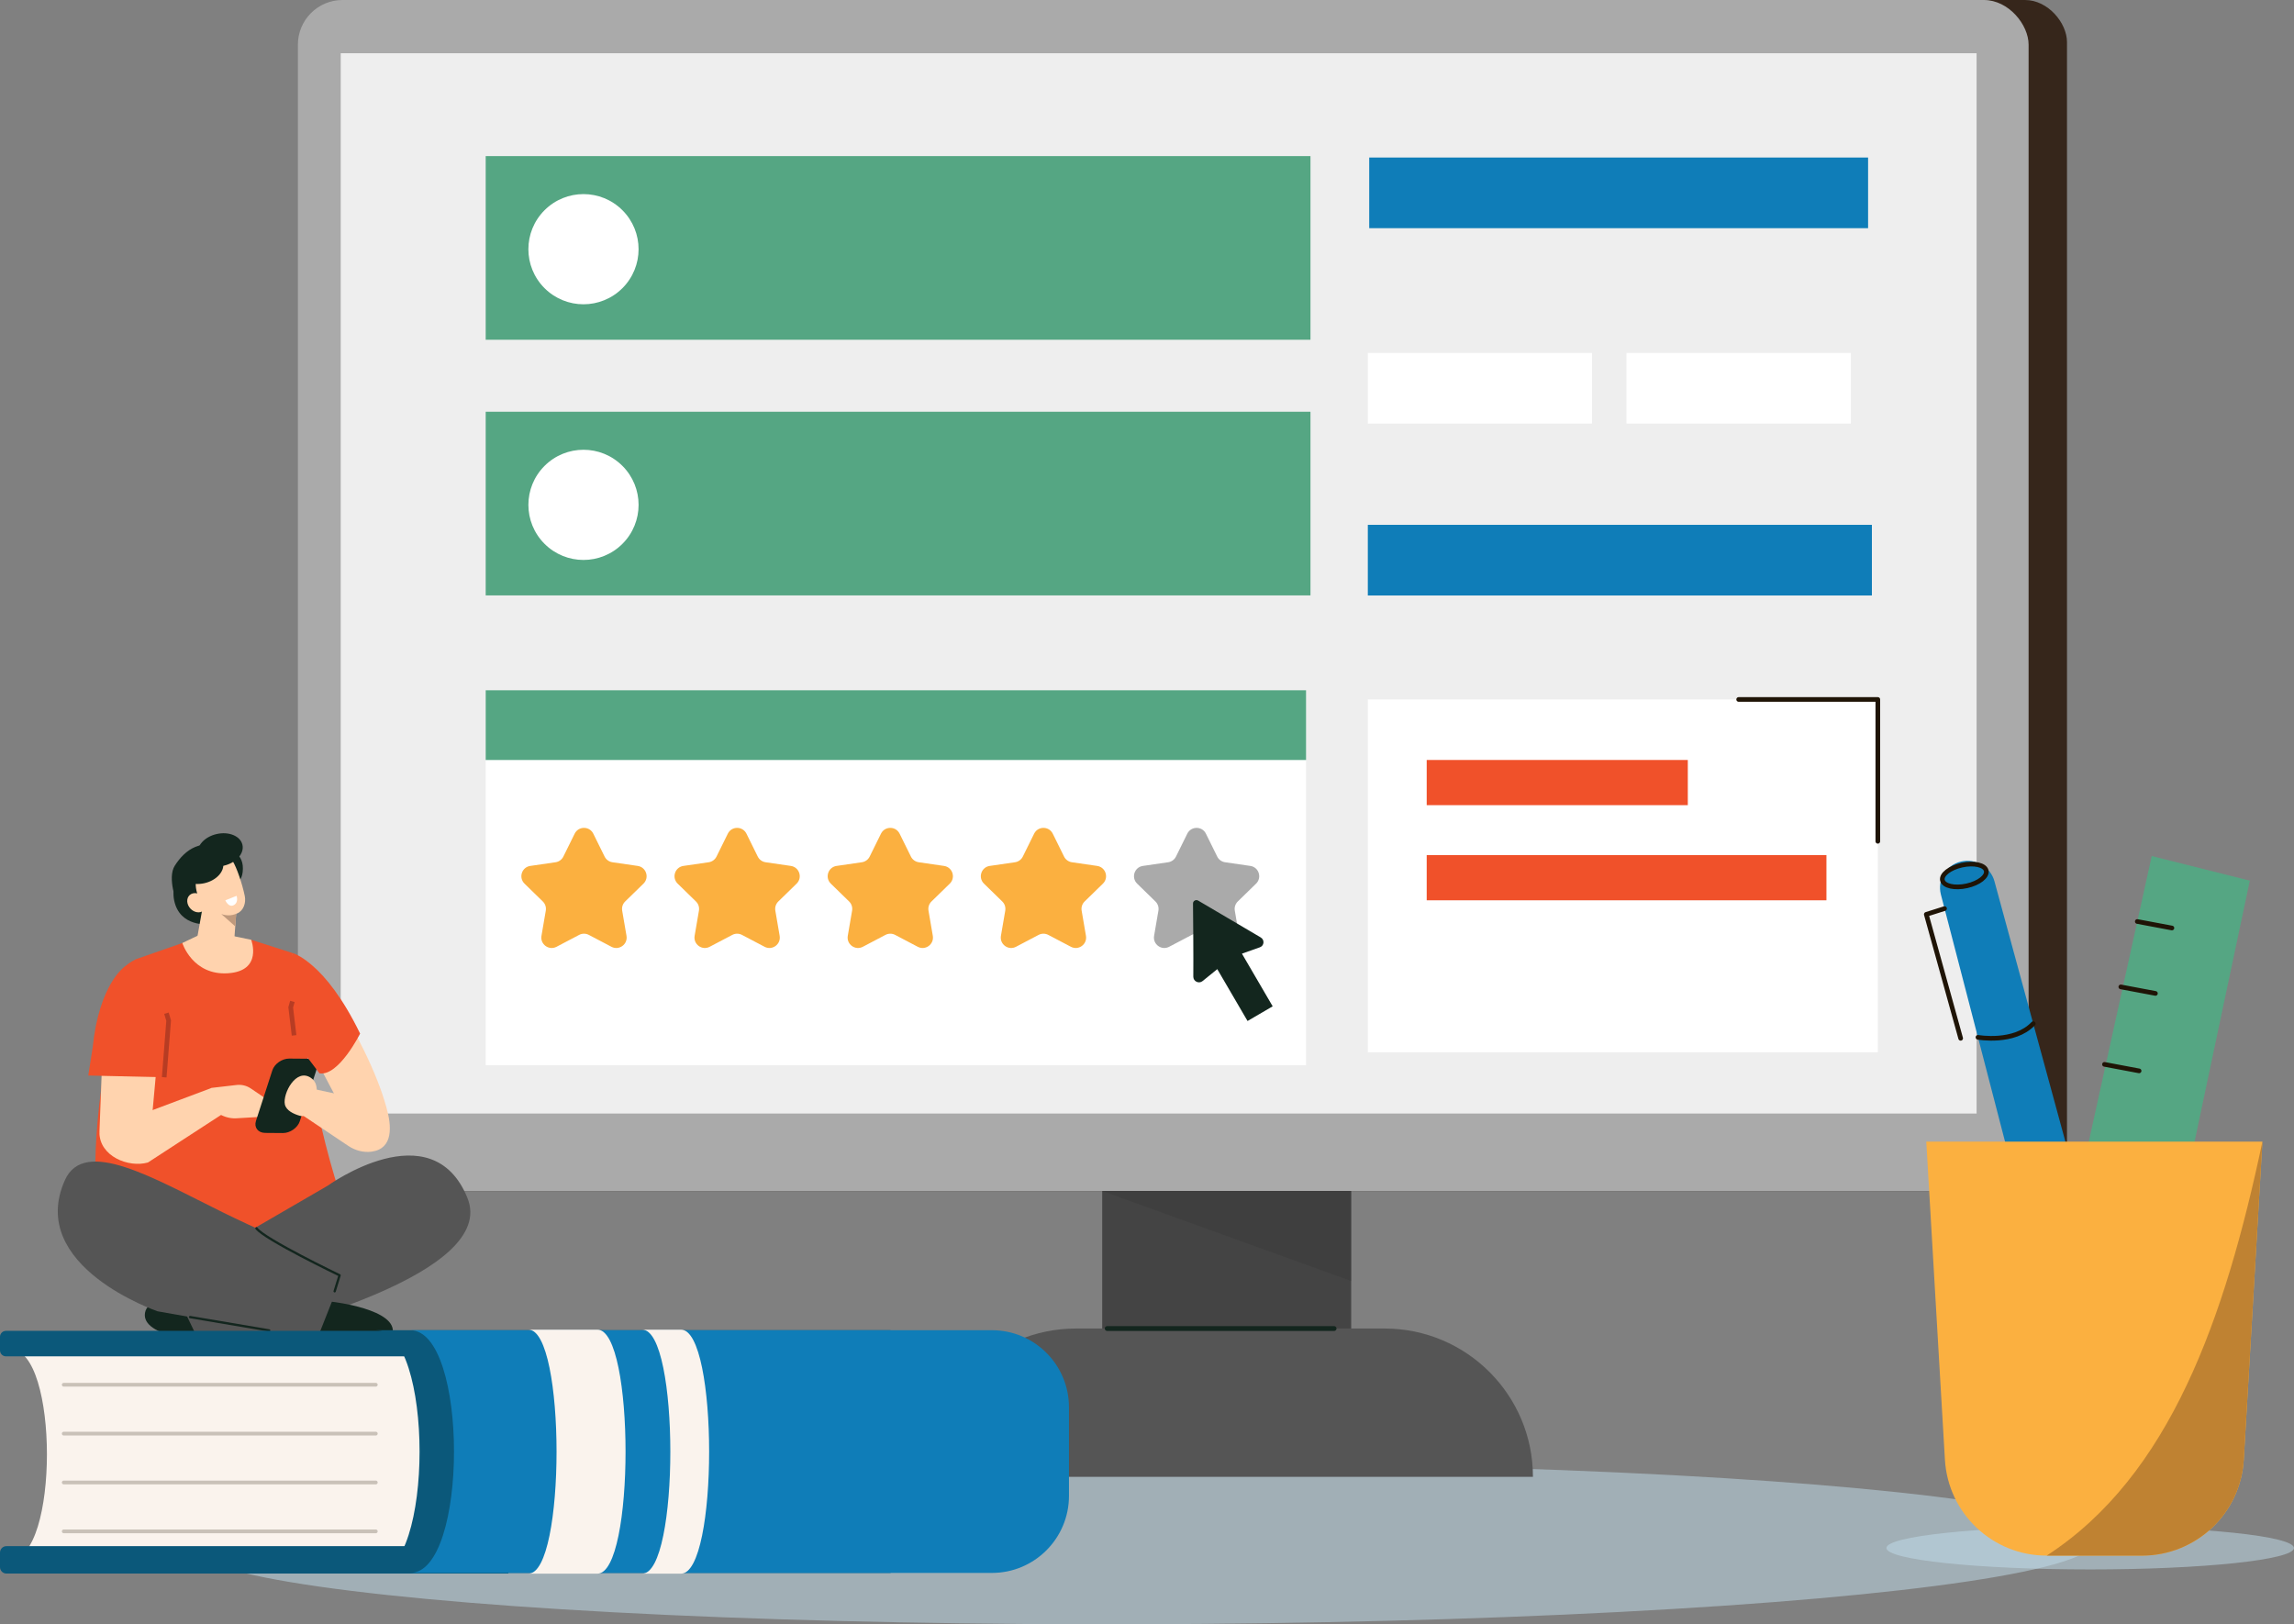
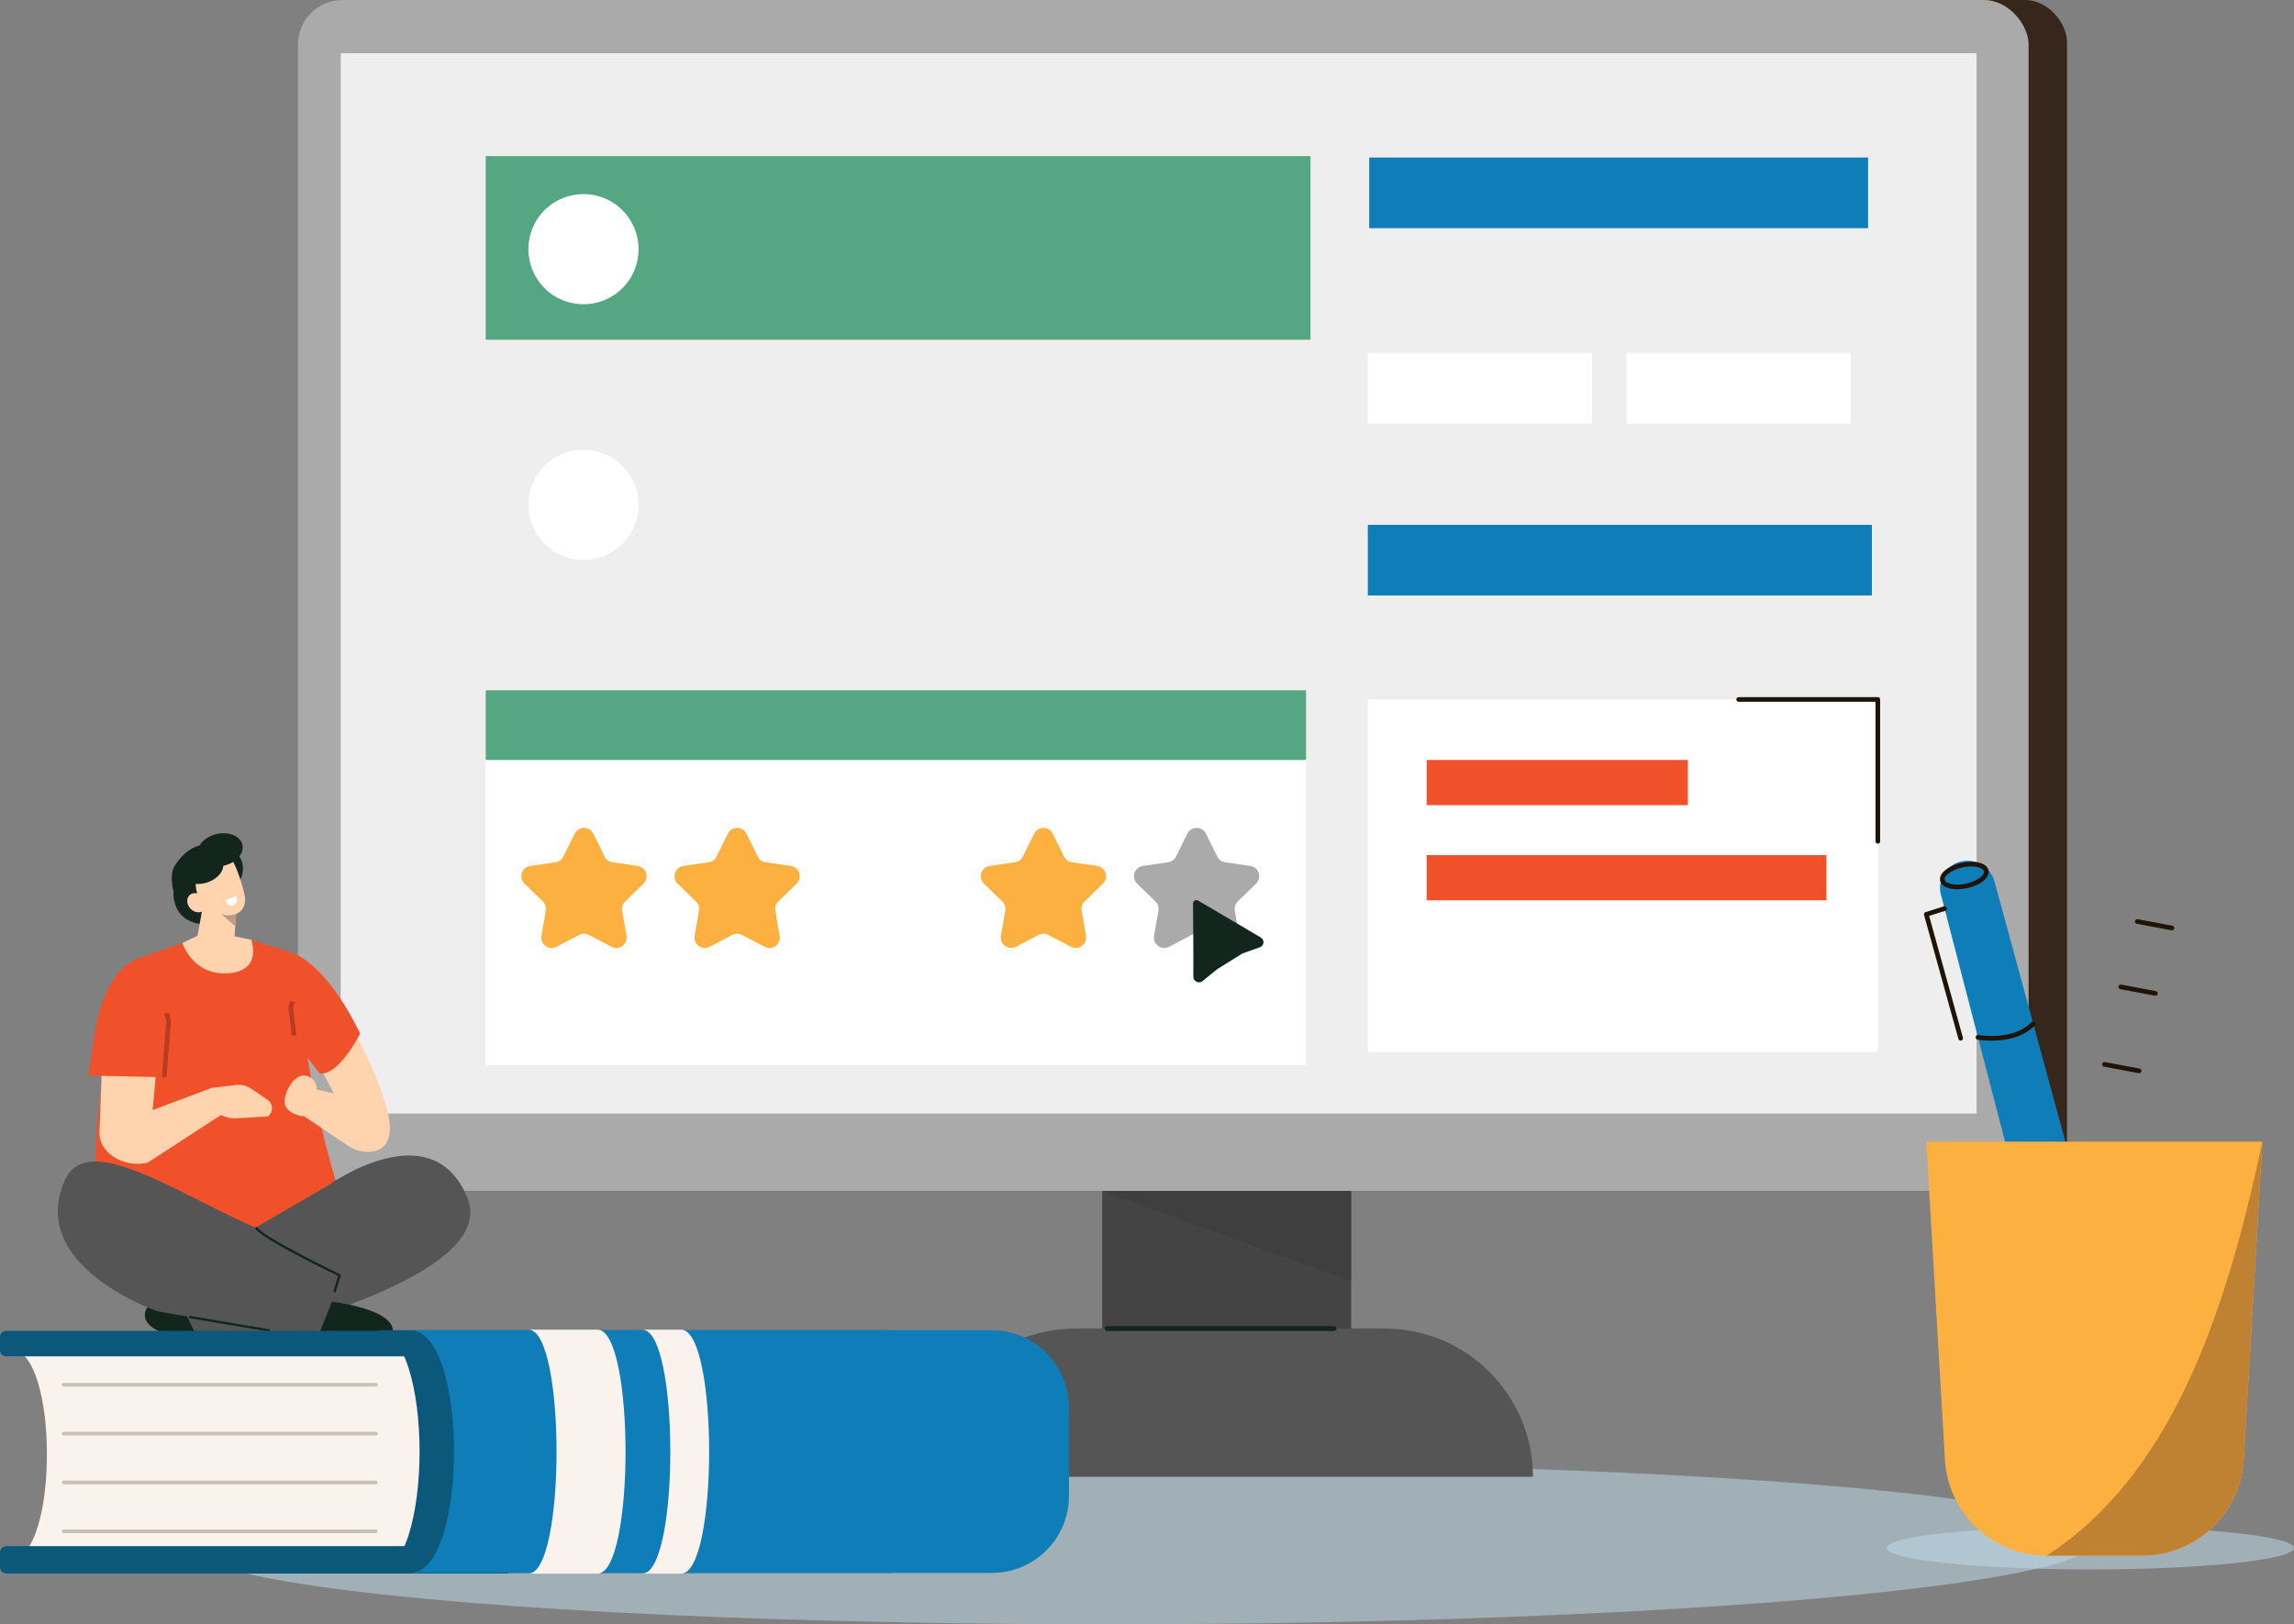
<svg xmlns="http://www.w3.org/2000/svg" viewBox="0 0 1972.72 1396.91">
  <rect x="0" y="0" width="1972.72" height="1396.91" fill="#808080" stroke="none" />
  <defs>
    <style>
      .cls-1, .cls-2 {
        fill: #555;
      }

      .cls-3, .cls-4 {
        fill: #fff;
      }

      .cls-5 {
        fill: #bf8232;
      }

      .cls-6 {
        stroke: #3a4157;
        stroke-width: 2.35px;
      }

      .cls-6, .cls-7, .cls-8, .cls-9, .cls-10, .cls-11 {
        fill: none;
      }

      .cls-6, .cls-7, .cls-8, .cls-10, .cls-11 {
        stroke-linecap: round;
        stroke-linejoin: round;
      }

      .cls-7 {
        stroke: #c9c1b8;
        stroke-width: 3.23px;
      }

      .cls-2, .cls-4, .cls-12, .cls-13, .cls-9, .cls-14, .cls-15, .cls-10 {
        fill-rule: evenodd;
      }

      .cls-16, .cls-15 {
        fill: #ffd3ae;
      }

      .cls-17 {
        isolation: isolate;
      }

      .cls-12, .cls-18 {
        fill: #13261e;
      }

      .cls-13, .cls-19 {
        fill: #f0512a;
      }

      .cls-8 {
        stroke-width: 4.15px;
      }

      .cls-8, .cls-10 {
        stroke: #13261e;
      }

      .cls-20 {
        fill: #444;
      }

      .cls-21 {
        fill: #faf3ed;
      }

      .cls-22 {
        fill: #fbb040;
      }

      .cls-23 {
        fill: #36261b;
      }

      .cls-24 {
        fill: #aaa;
      }

      .cls-9 {
        stroke: #b73c23;
        stroke-miterlimit: 10;
      }

      .cls-9, .cls-11 {
        stroke-width: 4px;
      }

      .cls-25 {
        fill: #c3deed;
        opacity: .5;
      }

      .cls-14 {
        fill: #bf997c;
      }

      .cls-26 {
        fill: #55a683;
      }

      .cls-10 {
        stroke-width: 2px;
      }

      .cls-11 {
        stroke: #1f1406;
      }

      .cls-27 {
        fill: #333;
        mix-blend-mode: multiply;
        opacity: .25;
      }

      .cls-28 {
        fill: #eee;
      }

      .cls-29 {
        fill: #0f7db8;
      }

      .cls-30 {
        fill: #0b587a;
      }
    </style>
  </defs>
  <g class="cls-17">
    <g id="Vrstva_2" data-name="Vrstva 2">
      <g id="datový_výstup" data-name="datový výstup">
        <g>
          <ellipse class="cls-25" cx="1797.46" cy="1331.32" rx="175.25" ry="18.44" />
          <ellipse class="cls-25" cx="983.27" cy="1327.61" rx="818.6" ry="69.25" transform="translate(-4.22 3.14) rotate(-.18)" />
          <g>
            <rect class="cls-20" x="947.83" y="855.83" width="214.13" height="385.19" />
            <path class="cls-1" d="m925.25,1142.57h265.45c70.4,0,127.55,57.15,127.55,127.55h-520.55c0-70.4,57.15-127.55,127.55-127.55Z" />
          </g>
          <rect class="cls-23" x="289.18" y="0" width="1488.32" height="1024.26" rx="36.09" ry="36.09" />
          <g>
            <rect class="cls-24" x="256.17" y="0" width="1488.32" height="1024.26" rx="38.42" ry="38.42" />
            <rect class="cls-28" x="293.01" y="45.78" width="1406.76" height="911.89" />
          </g>
          <polygon class="cls-27" points="947.83 1024.26 1161.96 1024.26 1161.96 1101.69 947.83 1024.26" />
          <line class="cls-8" x1="952.12" y1="1142.57" x2="1147.24" y2="1142.57" />
          <rect class="cls-26" x="417.67" y="134.25" width="709.26" height="157.94" />
          <circle class="cls-3" cx="501.77" cy="214.31" r="47.38" transform="translate(-4.58 417.58) rotate(-45)" />
-           <rect class="cls-26" x="417.67" y="354.12" width="709.26" height="157.94" />
          <circle class="cls-3" cx="501.77" cy="434.19" r="47.38" transform="translate(-160.05 481.98) rotate(-45)" />
          <g>
            <rect class="cls-3" x="417.67" y="593.64" width="705.48" height="322.42" />
            <rect class="cls-26" x="417.67" y="593.64" width="705.48" height="59.98" />
            <path class="cls-22" d="m510.21,716.98l9.72,19.69c1.3,2.64,3.82,4.47,6.73,4.89l21.73,3.16c7.33,1.07,10.26,10.07,4.95,15.24l-15.72,15.33c-2.11,2.05-3.07,5.01-2.57,7.91l3.71,21.64c1.25,7.3-6.41,12.87-12.96,9.42l-19.44-10.22c-2.6-1.37-5.71-1.37-8.32,0l-19.44,10.22c-6.56,3.45-14.22-2.12-12.96-9.42l3.71-21.64c.5-2.9-.46-5.86-2.57-7.91l-15.72-15.33c-5.3-5.17-2.38-14.18,4.95-15.24l21.73-3.16c2.91-.42,5.43-2.25,6.73-4.89l9.72-19.69c3.28-6.64,12.75-6.64,16.02,0Z" />
            <path class="cls-22" d="m641.91,716.98l9.72,19.69c1.3,2.64,3.82,4.47,6.73,4.89l21.73,3.16c7.33,1.07,10.26,10.07,4.95,15.24l-15.72,15.33c-2.11,2.05-3.07,5.01-2.57,7.91l3.71,21.64c1.25,7.3-6.41,12.87-12.96,9.42l-19.44-10.22c-2.6-1.37-5.71-1.37-8.32,0l-19.44,10.22c-6.55,3.45-14.22-2.12-12.96-9.42l3.71-21.64c.5-2.9-.46-5.86-2.57-7.91l-15.72-15.33c-5.3-5.17-2.38-14.18,4.95-15.24l21.73-3.16c2.91-.42,5.43-2.25,6.73-4.89l9.72-19.69c3.28-6.64,12.75-6.64,16.02,0Z" />
-             <path class="cls-22" d="m773.62,716.98l9.72,19.69c1.3,2.64,3.82,4.47,6.73,4.89l21.73,3.16c7.33,1.07,10.26,10.07,4.95,15.24l-15.72,15.33c-2.11,2.05-3.07,5.01-2.57,7.91l3.71,21.64c1.25,7.3-6.41,12.87-12.96,9.42l-19.44-10.22c-2.6-1.37-5.71-1.37-8.32,0l-19.44,10.22c-6.55,3.45-14.22-2.12-12.96-9.42l3.71-21.64c.5-2.9-.46-5.86-2.57-7.91l-15.72-15.33c-5.3-5.17-2.38-14.18,4.95-15.24l21.73-3.16c2.91-.42,5.43-2.25,6.73-4.89l9.72-19.69c3.28-6.64,12.75-6.64,16.02,0Z" />
            <path class="cls-22" d="m905.32,716.98l9.72,19.69c1.3,2.64,3.82,4.47,6.73,4.89l21.73,3.16c7.33,1.07,10.26,10.07,4.95,15.24l-15.72,15.33c-2.11,2.05-3.07,5.01-2.57,7.91l3.71,21.64c1.25,7.3-6.41,12.87-12.96,9.42l-19.44-10.22c-2.6-1.37-5.71-1.37-8.32,0l-19.44,10.22c-6.55,3.45-14.22-2.12-12.96-9.42l3.71-21.64c.5-2.9-.46-5.86-2.57-7.91l-15.72-15.33c-5.3-5.17-2.38-14.18,4.95-15.24l21.73-3.16c2.91-.42,5.43-2.25,6.73-4.89l9.72-19.69c3.28-6.64,12.75-6.64,16.02,0Z" />
            <path class="cls-24" d="m1037.03,716.98l9.72,19.69c1.3,2.64,3.82,4.47,6.73,4.89l21.73,3.16c7.33,1.07,10.25,10.07,4.95,15.24l-15.72,15.33c-2.11,2.05-3.07,5.01-2.57,7.91l3.71,21.64c1.25,7.3-6.41,12.87-12.96,9.42l-19.44-10.22c-2.6-1.37-5.71-1.37-8.32,0l-19.44,10.22c-6.56,3.45-14.22-2.12-12.96-9.42l3.71-21.64c.5-2.9-.46-5.86-2.57-7.91l-15.72-15.33c-5.3-5.17-2.38-14.18,4.95-15.24l21.73-3.16c2.91-.42,5.43-2.25,6.73-4.89l9.72-19.69c3.28-6.64,12.75-6.64,16.02,0Z" />
            <g>
-               <rect class="cls-18" x="1051.56" y="799.34" width="25.03" height="77.64" transform="translate(-277.43 650.74) rotate(-30.27)" />
              <path class="cls-18" d="m1026.18,839.99c.17-17.1-.13-50.25-.26-62.97-.02-2.27,2.49-3.64,4.49-2.46l53.73,31.65c3.51,2.07,3.06,7.16-.74,8.5l-15.02,5.31-21.54,13.44-12.71,10.3c-3.16,2.56-7.98.27-7.94-3.77Z" />
            </g>
          </g>
          <rect class="cls-29" x="1177.46" y="135.48" width="429" height="60.76" />
          <rect class="cls-29" x="1176.26" y="451.37" width="433.47" height="60.76" />
          <rect class="cls-3" x="1176.26" y="303.55" width="192.74" height="60.76" />
          <rect class="cls-3" x="1398.68" y="303.55" width="192.94" height="60.76" />
          <rect class="cls-3" x="1176.26" y="601.56" width="438.57" height="303.42" />
          <rect class="cls-19" x="1226.89" y="653.6" width="224.54" height="38.86" />
          <rect class="cls-19" x="1226.89" y="735.42" width="343.75" height="38.86" />
          <g>
            <g>
              <path class="cls-12" d="m179.48,794.85s-24.87,2.86-29.7-20.42c-4.83-23.28,21.58-29.03,21.58-29.03l8.11,49.45Z" />
              <path class="cls-15" d="m301.53,967.61c12.17.34,26.85-4.05,30.72-15.4-8.24-29.86-26.38-65.85-51.17-105.93-12.05-21.29-34.09-32.44-46.31-23.44h0c-4.81,3.55-4.25,12.8,1.27,20.77l69.48,131.55-3.99-7.56Z" />
              <path class="cls-13" d="m251.23,819.52l-35.21-11.27-42.54-3.04-56.82,19.82c-19.14,9.47-28.02,31.71-20.7,51.84l-6.42,42.38c-13.38,85.19-6.41,131.92.49,156.59,80.57,29.92,191.32,28.45,216.74-8.51-28.87-73.3-42.22-143.49-55.55-247.8Z" />
              <path class="cls-15" d="m203.93,774.57s-1.59,21.59-2.9,39.48c-.35,4.76-3.22,8.96-7.49,10.98-4.28,2.02-9.31,1.55-13.16-1.23-1.26-.91-2.49-1.8-3.65-2.64-5.28-3.81-7.91-10.36-6.76-16.8,2.95-16.52,8.31-46.61,8.31-46.61l25.65,16.83h0Z" />
              <path class="cls-16" d="m216.02,808.24s10.32,26.86-20.04,28.8c-30.36,1.94-39.2-26.02-39.2-26.02l21.95-10.49,37.29,7.71Z" />
              <path class="cls-15" d="m129.7,972.12l8.83-97.32c2.36-26.73-13.06-45.97-32.4-40.45h0c-7.62,2.18-16.99,28.34-16.81,38.69l-3.81,101.04,44.19-1.96Z" />
              <path class="cls-16" d="m182.07,935.59l21.41-2.48c4.28-.5,8.59.56,12.16,2.97l14.45,9.78c5.03,3.41,5.11,10.8.15,14.31h0l-27.08,1.6c-5.97.35-12.26-1.67-17.6-5.66l-8.9-6.66,5.42-13.86Z" />
-               <path class="cls-12" d="m228.04,974.33l15.22.12c6.18.05,12.73-4.52,14.55-10.15l14.07-43.45c1.82-5.63-1.74-10.28-7.92-10.33l-15.22-.12c-6.18-.05-12.73,4.52-14.55,10.15l-14.07,43.45c-1.82,5.63,1.74,10.28,7.92,10.33Z" />
              <path class="cls-15" d="m257.67,959.55c3.61,1.05,7.47-.56,9.2-3.9,4.05-7.82,9.76-22.33.54-28.64-12.94-8.87-24.41,13.76-22.45,22.79,1.16,5.38,7.66,8.29,12.71,9.76Z" />
              <path class="cls-12" d="m178.17,1153.99s-57.18-3.56-53.46-24.97c3.72-21.41,63.21-3.66,63.21-3.66l-9.75,28.64Z" />
              <path class="cls-2" d="m281.77,1019.75s89.51-64.84,120.18,10.44c26.28,64.49-160.12,112.64-214.09,125.12-8.36,1.93-16.93-2.19-20.65-9.95l-22.18-46.25,136.74-79.36Z" />
              <path class="cls-2" d="m135.52,1127.76s-112.92-38.59-79.72-112.79c16.72-37.37,76.79-1.35,135.56,27.57,57.93,28.51,114.69,49.67,114.69,49.67l-18.13,48.11c-2.95,7.84-11.06,12.46-19.29,11.01l-133.11-23.57Z" />
              <path class="cls-12" d="m285.39,1119.52s56.94,6.36,52.18,27.57c-4.76,21.21-63.31.56-63.31.56l11.13-28.12Z" />
              <path class="cls-15" d="m85.51,974.08c.07,20.33,25.05,30.47,41.74,25.68l69.68-45.34-14.85-18.82-62.83,23.61-33.73,14.87Z" />
              <path class="cls-15" d="m332.25,952.22c4.68,16.24,6.06,35.56-12.53,38.21-7.1,1.01-14.31-.99-20.28-4.98l-40.89-27.4,10.6-21.62,39.56,8.54,23.54,7.24Z" />
              <path class="cls-10" d="m287.78,1110.54l4.24-13.75s-64.54-30.97-71.49-40.41" />
              <path class="cls-10" d="m231.5,1144.22s-60.21-10.13-68.05-11.51" />
              <path class="cls-12" d="m194.52,730.48s14.6,1.05,14.35,16.76c-.24,15.71-12.5,14.23-12.5,14.23l-1.85-30.99Z" />
              <path class="cls-15" d="m160.62,756.82c-2.33-5.54.26-11.91,5.8-14.25,5.91-2.49,13.36-5.63,19.27-8.12,5.54-2.33,11.09.69,14.25,5.8,3.73,6.03,8.38,19.84,10.54,30.27,1.22,5.88-.97,12.7-6.5,15.03-5.91,2.49-25.99,4.33-32.15-5.51-4.69-7.49-7.76-15.07-11.19-23.22h0Z" />
              <path class="cls-12" d="m152.18,776.64s-8.59-21.56-1.88-32.11c9.02-14.18,23.37-24.26,44.22-14.04,0,0,1.33,1.83.42,4.41-2.6,7.38-33.06,7.67-25.39,33.35,1.74,5.84-10.75,6.47-17.38,8.4h0Z" />
              <path class="cls-15" d="m163.73,781.4c3.36,3.62,8.5,4.3,11.5,1.52,3-2.78,2.7-7.96-.65-11.58-3.36-3.62-8.5-4.3-11.5-1.52-3,2.78-2.7,7.96.65,11.58Z" />
              <path class="cls-4" d="m203.46,770.45l-9.69,3.86s2.82,6.54,7.26,4.14c4.44-2.41,2.43-8,2.43-8Z" />
              <path class="cls-12" d="m208.49,726.54c1.72,7.52-5.44,15.57-15.99,17.98-10.55,2.41-20.5-1.72-22.22-9.24-1.72-7.52,5.44-15.57,15.99-17.98,10.55-2.41,20.5,1.72,22.22,9.24Z" />
              <path class="cls-12" d="m191.82,741.59c1.72,7.52-5.44,15.57-15.99,17.98-10.55,2.41-20.5-1.72-22.22-9.24s5.44-15.57,15.99-17.98c10.55-2.41,20.5,1.72,22.22,9.24Z" />
-               <path class="cls-14" d="m203.01,785.91l-.63,10.89-12.05-10.7c4.63,1.61,8.82,1.4,12.68-.19Z" />
+               <path class="cls-14" d="m203.01,785.91l-.63,10.89-12.05-10.7c4.63,1.61,8.82,1.4,12.68-.19" />
              <path class="cls-13" d="m107.1,831.52s-21.8,14.54-27.43,69.41l-3.76,24.06,65.3,1.49s12.06-89.3-7.05-94.96c-19.12-5.66-27.06,0-27.06,0Z" />
              <path class="cls-13" d="m251.23,819.52s28,6.72,58.44,69.39c0,0-18.34,36.83-34.91,34.2,0,0-28.8-38.33-30.02-38.33s6.49-65.25,6.49-65.25Z" />
            </g>
            <polyline class="cls-9" points="141.22 926.48 145.03 877.74 143.12 871.38" />
            <polyline class="cls-9" points="252.89 890.46 250 866.37 251.44 861.24" />
          </g>
          <g>
            <g>
              <path class="cls-21" d="m9.14,1340.96h428.03s0-180.5,0-180.5H9.14c41.62,0,41.62,180.5,0,180.5Z" />
              <path class="cls-30" d="m0,1144.57h432.04c2.83,0,5.13,2.3,5.13,5.13v11.67c0,2.83-2.3,5.13-5.13,5.13H0v-21.93H0Z" transform="translate(437.17 2311.07) rotate(-180)" />
              <path class="cls-30" d="m0,1329.74h431.66c3.04,0,5.51,2.47,5.51,5.51v12.54c0,3.04-2.47,5.51-5.51,5.51H0v-23.56H0Z" transform="translate(437.17 2683.04) rotate(-180)" />
              <path class="cls-30" d="m323.16,1144.02h442.42c9.47,0,9.47,208.73,0,208.73h-442.42c50.19,0,50.19-208.73,0-208.73Z" />
              <path class="cls-29" d="m352.78,1144.02h500.18c36.61,0,66.3,29.68,66.3,66.3v76.14c0,36.61-29.68,66.3-66.3,66.3h-500.18c50.18,0,50.18-208.73,0-208.73Z" />
              <line class="cls-7" x1="323.16" y1="1190.92" x2="54.82" y2="1190.92" />
              <line class="cls-7" x1="323.16" y1="1232.95" x2="54.82" y2="1232.95" />
              <line class="cls-7" x1="323.16" y1="1274.97" x2="54.82" y2="1274.97" />
              <line class="cls-7" x1="323.16" y1="1317" x2="54.82" y2="1317" />
            </g>
            <path class="cls-21" d="m513.74,1143.54h-59.34c32.27,0,32.27,209.85,0,209.85h59.34c32.27,0,32.27-209.85,0-209.85Z" />
            <path class="cls-21" d="m585.62,1143.54h-33.37c32.27,0,32.27,209.85,0,209.85h33.37c32.27,0,32.27-209.85,0-209.85Z" />
          </g>
          <polyline class="cls-11" points="1495.15 601.56 1614.83 601.56 1614.83 723.54" />
          <g>
            <path class="cls-29" d="m1799.63,1068.06c-17.51,3.07-32.74.93-53.01,0l-77.56-298.76c-3.26-12.57,4.42-25.24,17.16-28.31h0c12.64-3.04,25.53,4.52,28.91,16.95l84.5,310.12Z" />
-             <path class="cls-26" d="m1872.68,1050.44c-31.25,11.73-63.08,17.41-95.43,17.62l73.11-331.84,84.36,21.17-62.04,293.05Z" />
            <line class="cls-11" x1="1837.95" y1="792.51" x2="1867.73" y2="798.11" />
            <line class="cls-11" x1="1823.78" y1="848.75" x2="1853.56" y2="854.36" />
            <line class="cls-11" x1="1809.74" y1="915.38" x2="1839.51" y2="920.99" />
            <line class="cls-6" x1="1795.81" y1="991.75" x2="1825.59" y2="997.35" />
            <line class="cls-6" x1="1781.62" y1="1045.97" x2="1811.39" y2="1051.57" />
            <path class="cls-11" d="m1700.95,892.12s31.17,5.6,47.54-11.76" />
            <polyline class="cls-11" points="1672.2 781.41 1656.51 786.37 1686.07 892.98" />
            <path class="cls-11" d="m1708.04,748.79c1.18,4.91-6.29,10.76-16.69,13.06-10.39,2.3-19.78.17-20.95-4.74-1.18-4.91,6.29-10.76,16.69-13.06,10.39-2.3,19.78-.17,20.95,4.74Z" />
            <path class="cls-22" d="m1842.03,1337.88h-82c-46.42,0-84.78-36.19-87.5-82.52l-16.03-273.54h289.05l-16.03,273.54c-2.72,46.34-41.08,82.52-87.5,82.52Z" />
            <path class="cls-5" d="m1842.03,1337.88h-82c106.06-68.74,153.33-203.88,185.53-356.06l-16.03,273.54c-2.72,46.34-41.08,82.52-87.5,82.52Z" />
          </g>
        </g>
      </g>
    </g>
  </g>
</svg>